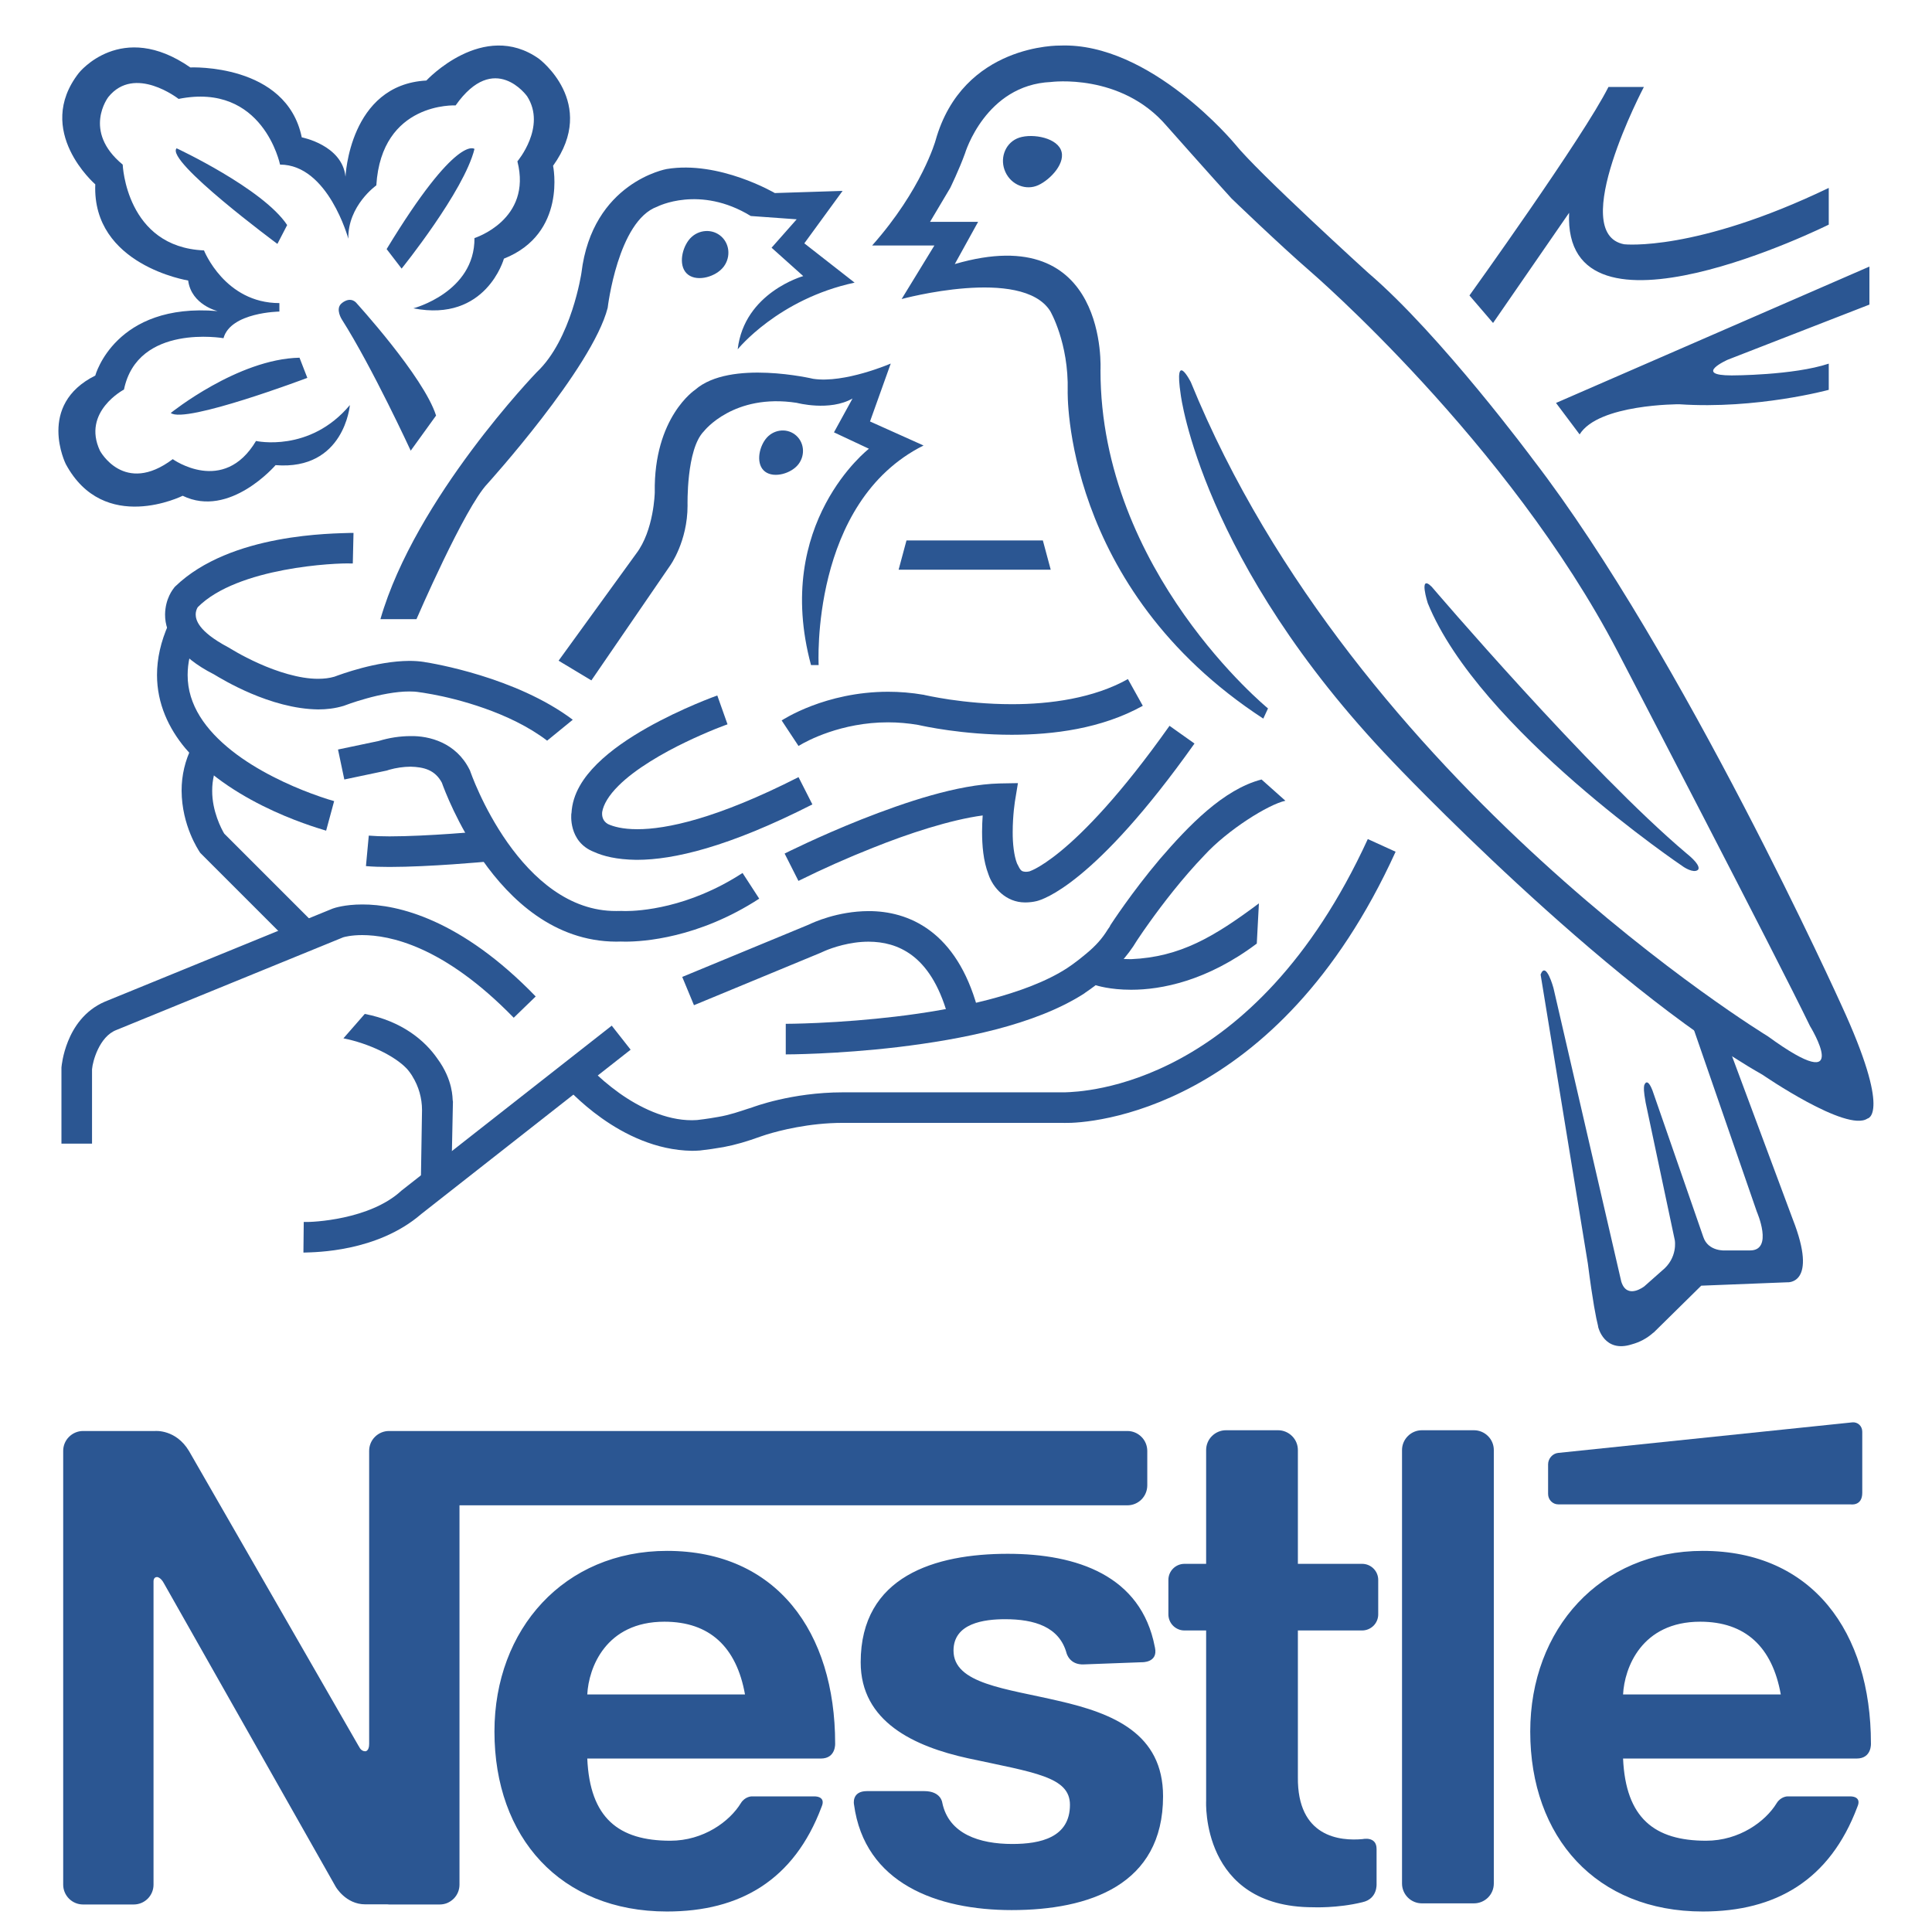
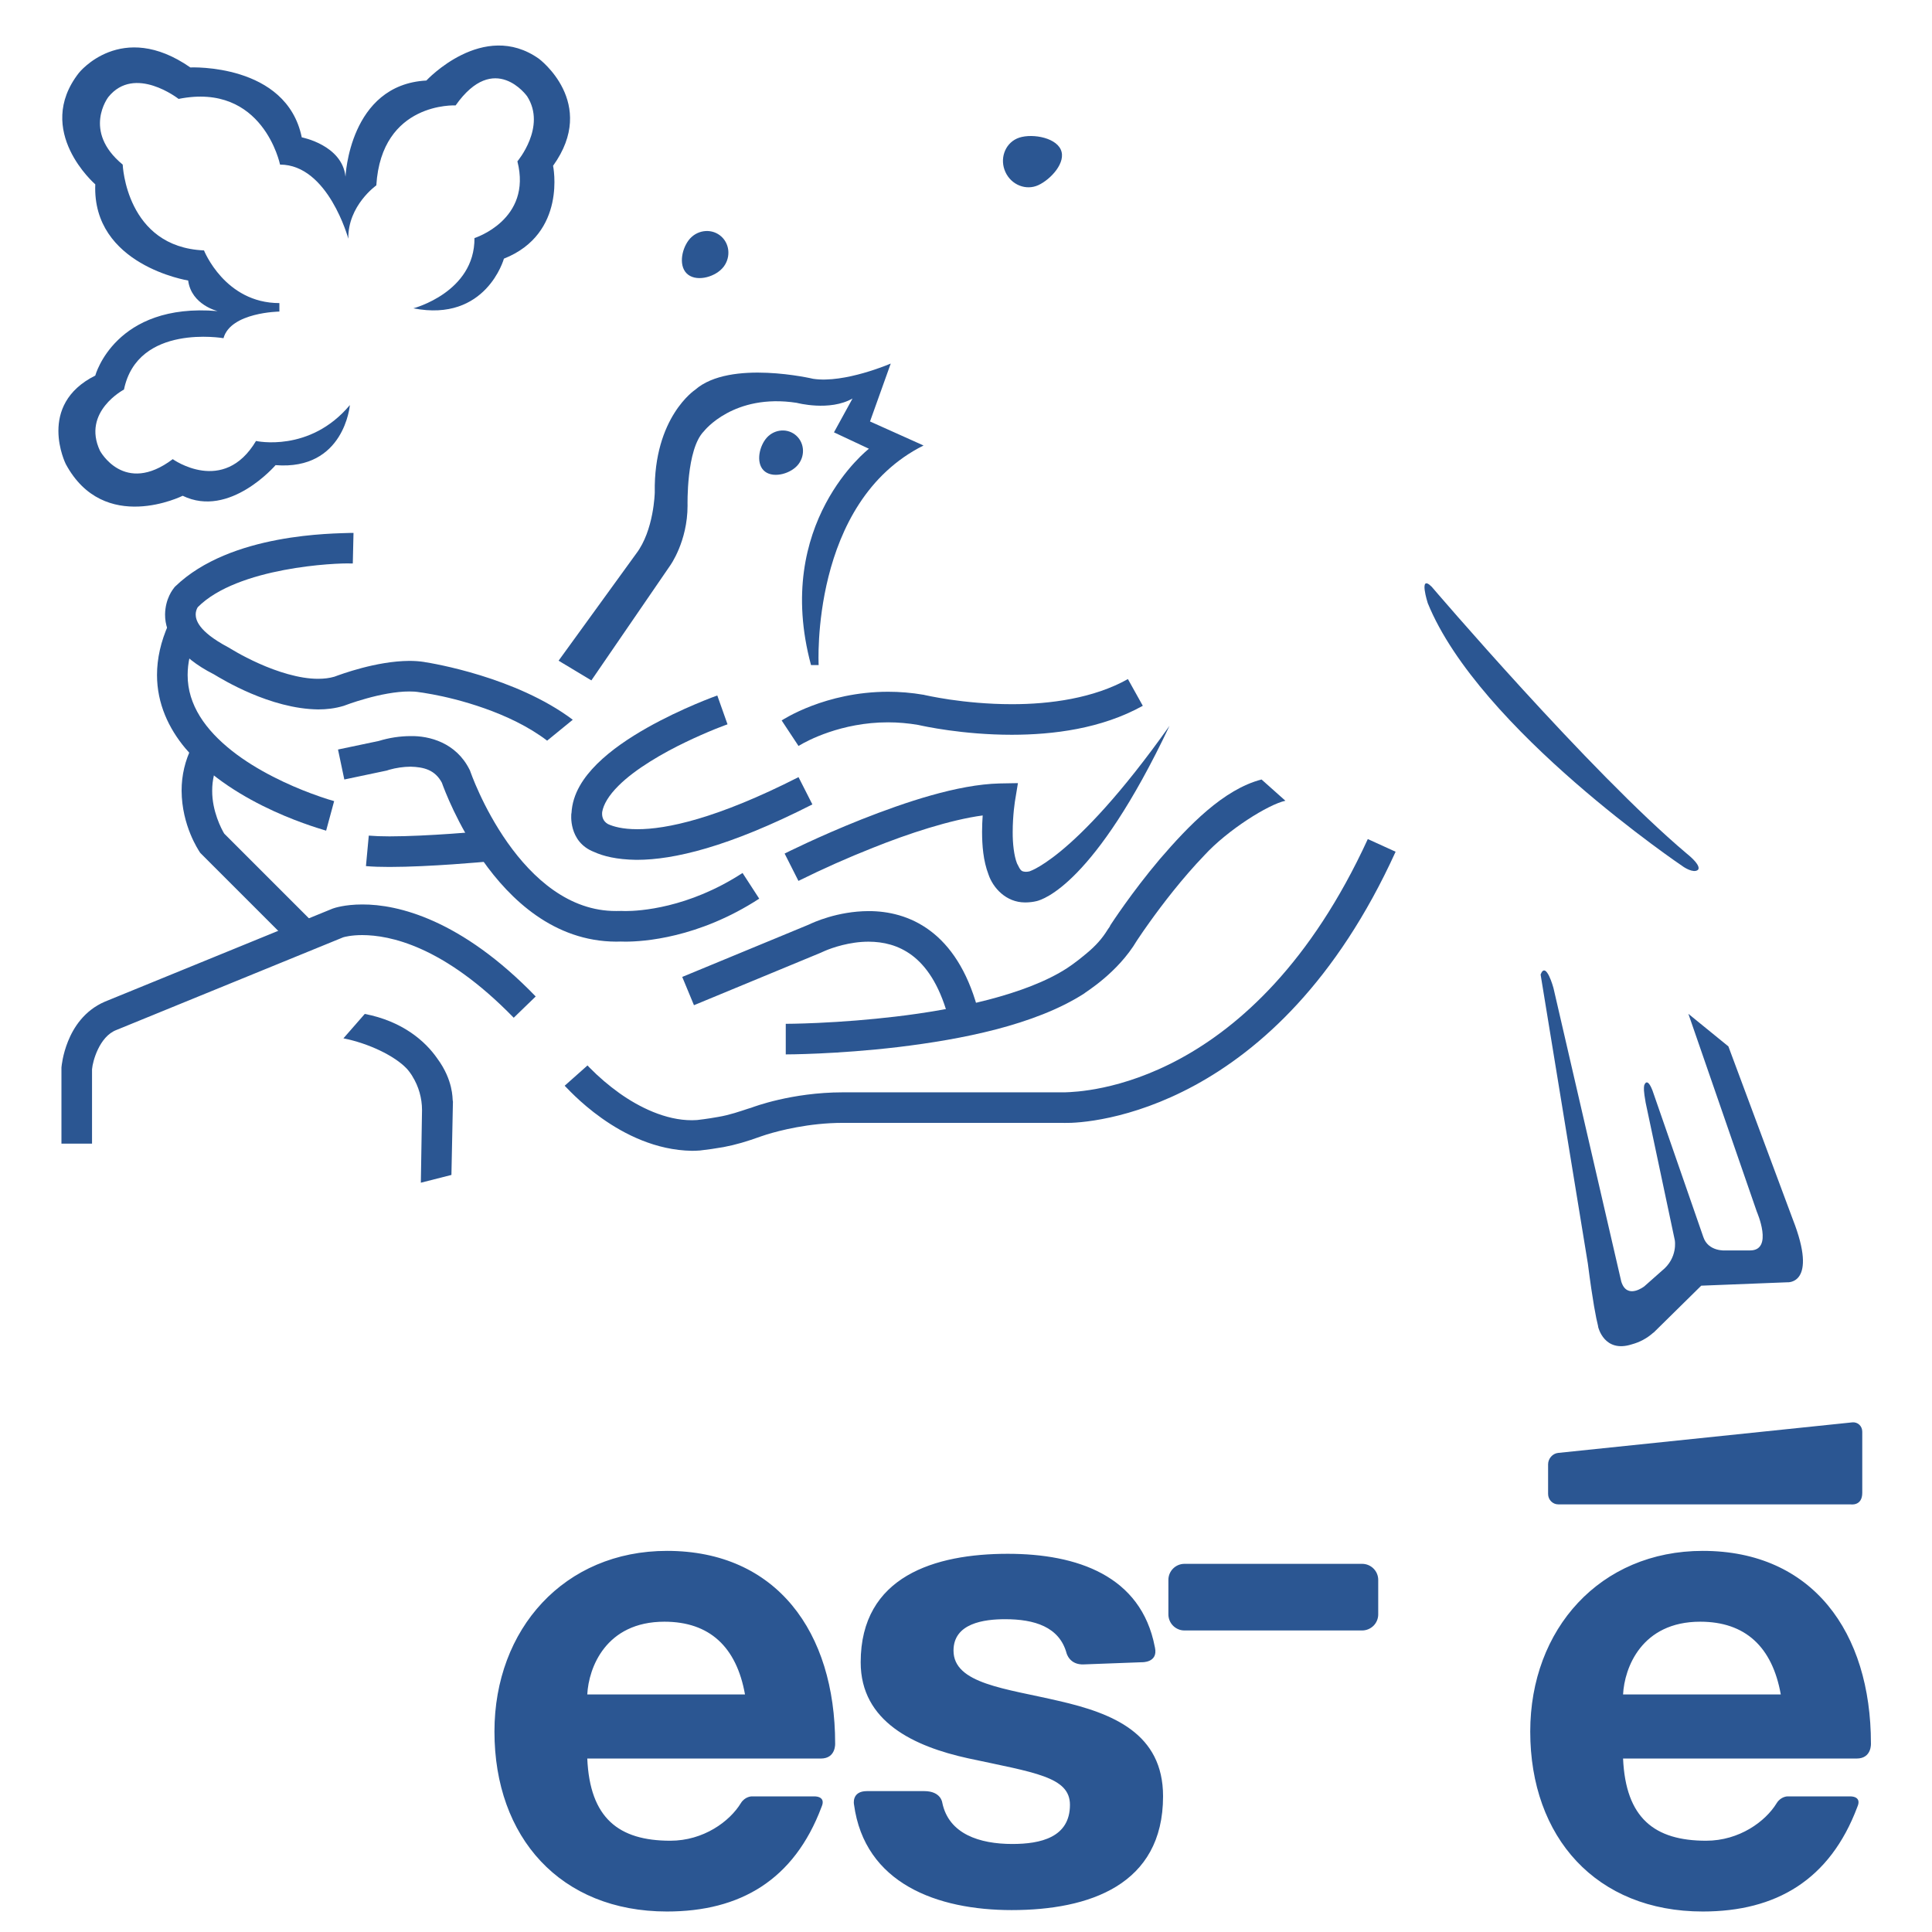
<svg xmlns="http://www.w3.org/2000/svg" fill="none" height="41" viewBox="0 0 41 41" width="41">
  <g clip-path="url(#clip0_2079_170)">
-     <path d="M16.588 15.289C16.618 15.271 17.511 14.682 18.846 14.68C19.085 14.68 19.339 14.699 19.605 14.745L19.615 14.747L19.624 14.75C19.625 14.749 19.821 14.796 20.157 14.846C20.492 14.895 20.958 14.944 21.473 14.944C22.283 14.945 23.209 14.819 23.936 14.411L24.252 14.978C23.372 15.467 22.346 15.592 21.473 15.593C20.427 15.593 19.592 15.408 19.485 15.384C19.274 15.348 19.061 15.329 18.846 15.329C17.852 15.328 17.119 15.726 16.972 15.815C16.951 15.828 16.946 15.831 16.946 15.831L16.588 15.289ZM20.977 18.557C20.865 18.264 20.842 17.943 20.841 17.655C20.841 17.529 20.847 17.41 20.854 17.305C20.162 17.398 19.27 17.692 18.525 17.991C17.989 18.203 17.461 18.438 16.944 18.694L16.651 18.114C16.657 18.111 17.366 17.753 18.285 17.388C19.208 17.024 20.323 16.647 21.213 16.626L21.602 16.619L21.539 17.003C21.54 17.003 21.528 17.073 21.515 17.194C21.503 17.314 21.491 17.48 21.491 17.655C21.489 17.899 21.519 18.163 21.582 18.322C21.662 18.488 21.678 18.493 21.767 18.501C21.788 18.501 21.814 18.499 21.846 18.492C21.89 18.476 21.933 18.456 21.975 18.434C22.084 18.376 22.264 18.265 22.512 18.061C23.008 17.653 23.78 16.87 24.819 15.403L25.349 15.779C23.222 18.777 22.125 19.09 22.003 19.122C21.926 19.141 21.847 19.15 21.767 19.151L21.752 19.151C21.35 19.151 21.072 18.841 20.977 18.557ZM19.352 20.272C19.061 20.056 18.743 19.985 18.434 19.984C18.031 19.983 17.657 20.114 17.508 20.178C17.458 20.199 17.438 20.209 17.438 20.209L17.426 20.215L14.727 21.332L14.478 20.732L17.16 19.623C17.252 19.579 17.77 19.337 18.434 19.335C18.843 19.334 19.317 19.434 19.741 19.753C20.167 20.071 20.522 20.595 20.74 21.376L20.114 21.551C19.923 20.869 19.642 20.49 19.352 20.272Z" fill="#2B5692" />
+     <path d="M16.588 15.289C16.618 15.271 17.511 14.682 18.846 14.68C19.085 14.68 19.339 14.699 19.605 14.745L19.615 14.747L19.624 14.75C19.625 14.749 19.821 14.796 20.157 14.846C20.492 14.895 20.958 14.944 21.473 14.944C22.283 14.945 23.209 14.819 23.936 14.411L24.252 14.978C23.372 15.467 22.346 15.592 21.473 15.593C20.427 15.593 19.592 15.408 19.485 15.384C19.274 15.348 19.061 15.329 18.846 15.329C17.852 15.328 17.119 15.726 16.972 15.815C16.951 15.828 16.946 15.831 16.946 15.831L16.588 15.289ZM20.977 18.557C20.865 18.264 20.842 17.943 20.841 17.655C20.841 17.529 20.847 17.41 20.854 17.305C20.162 17.398 19.27 17.692 18.525 17.991C17.989 18.203 17.461 18.438 16.944 18.694L16.651 18.114C16.657 18.111 17.366 17.753 18.285 17.388C19.208 17.024 20.323 16.647 21.213 16.626L21.602 16.619L21.539 17.003C21.54 17.003 21.528 17.073 21.515 17.194C21.503 17.314 21.491 17.48 21.491 17.655C21.489 17.899 21.519 18.163 21.582 18.322C21.662 18.488 21.678 18.493 21.767 18.501C21.788 18.501 21.814 18.499 21.846 18.492C21.89 18.476 21.933 18.456 21.975 18.434C22.084 18.376 22.264 18.265 22.512 18.061C23.008 17.653 23.78 16.87 24.819 15.403C23.222 18.777 22.125 19.09 22.003 19.122C21.926 19.141 21.847 19.15 21.767 19.151L21.752 19.151C21.35 19.151 21.072 18.841 20.977 18.557ZM19.352 20.272C19.061 20.056 18.743 19.985 18.434 19.984C18.031 19.983 17.657 20.114 17.508 20.178C17.458 20.199 17.438 20.209 17.438 20.209L17.426 20.215L14.727 21.332L14.478 20.732L17.16 19.623C17.252 19.579 17.77 19.337 18.434 19.335C18.843 19.334 19.317 19.434 19.741 19.753C20.167 20.071 20.522 20.595 20.74 21.376L20.114 21.551C19.923 20.869 19.642 20.49 19.352 20.272Z" fill="#2B5692" />
    <path d="M16.675 21.727C16.675 21.727 16.931 21.727 17.352 21.708C17.901 21.683 18.448 21.639 18.994 21.575C20.27 21.426 21.783 21.109 22.649 20.543C22.649 20.543 22.692 20.515 22.766 20.462C22.84 20.409 22.94 20.332 23.047 20.242C23.259 20.067 23.393 19.913 23.509 19.724L23.55 19.665L23.561 19.64L23.575 19.618C23.58 19.611 24.01 18.946 24.612 18.233C25.224 17.522 25.965 16.75 26.772 16.542L27.278 16.993C26.914 17.072 26.052 17.613 25.561 18.148C25.09 18.637 24.662 19.199 24.398 19.568C24.306 19.696 24.216 19.826 24.129 19.957C23.714 20.658 23.021 21.062 23.003 21.087C21.955 21.758 20.392 22.059 19.071 22.219C17.752 22.376 16.683 22.376 16.675 22.376V21.727H16.675Z" fill="#2B5692" />
-     <path d="M24.002 21.004C23.552 21.004 23.277 20.915 23.251 20.907L23.456 20.291C23.456 20.29 23.458 20.292 23.479 20.297C23.501 20.303 23.536 20.311 23.583 20.32C23.677 20.337 23.82 20.355 24.002 20.355C25.043 20.31 25.761 19.884 26.716 19.171L26.671 20.024C25.609 20.822 24.639 21.004 24.01 21.004L24.002 21.004ZM6.439 26.581L6.446 25.932H6.465C6.62 25.94 7.846 25.887 8.514 25.272L8.522 25.265L12.982 21.766L13.383 22.276L8.939 25.764C8.003 26.573 6.679 26.573 6.465 26.581L6.439 26.581Z" fill="#2B5692" />
    <path d="M11.983 23.041L12.468 22.61C12.468 22.61 12.48 22.623 12.51 22.655C12.705 22.854 12.917 23.035 13.143 23.197C13.561 23.495 14.125 23.775 14.685 23.773C14.72 23.773 14.755 23.771 14.793 23.769C14.825 23.765 15.016 23.744 15.24 23.703C15.483 23.663 15.711 23.582 15.873 23.529L15.942 23.508L15.964 23.5C15.985 23.493 16.798 23.182 17.883 23.181H22.562C22.562 23.181 22.57 23.181 22.596 23.181C22.978 23.168 26.606 23.078 29.027 17.806L29.617 18.075C27.1 23.605 23.117 23.843 22.596 23.83C22.562 23.83 22.543 23.829 22.551 23.829H17.883C17.167 23.829 16.532 23.995 16.27 24.076C16.214 24.093 16.177 24.106 16.158 24.113C15.838 24.228 15.62 24.292 15.355 24.343C15.19 24.372 15.023 24.396 14.857 24.415L14.846 24.416L14.842 24.416C14.79 24.42 14.738 24.422 14.685 24.422C13.149 24.399 12.017 23.062 11.983 23.041ZM11.982 23.04L11.983 23.041L11.982 23.041V23.04ZM1.304 24.27V22.656L1.305 22.644C1.308 22.623 1.327 22.387 1.444 22.097C1.559 21.81 1.786 21.446 2.225 21.257L7.059 19.282C7.088 19.271 7.311 19.194 7.689 19.194C8.44 19.191 9.783 19.508 11.368 21.146H11.369L10.902 21.598C9.406 20.062 8.261 19.846 7.689 19.844C7.455 19.844 7.314 19.882 7.284 19.891L2.475 21.856C2.1 21.996 1.965 22.543 1.955 22.678C1.954 22.682 1.954 22.685 1.953 22.689L1.953 24.27L1.304 24.27ZM13.171 19.981C13.141 19.982 13.109 19.983 13.076 19.983C11.754 19.978 10.825 19.086 10.24 18.256C9.707 17.498 9.43 16.758 9.377 16.61C9.231 16.338 8.997 16.278 8.712 16.27C8.559 16.272 8.406 16.294 8.258 16.336C8.234 16.343 8.227 16.346 8.227 16.346L8.209 16.352L7.307 16.542L7.173 15.906L8.039 15.724C8.257 15.657 8.484 15.622 8.712 15.621C9.108 15.613 9.68 15.759 9.965 16.334L9.975 16.354L9.982 16.375C9.982 16.375 9.996 16.416 10.028 16.497C10.06 16.579 10.109 16.698 10.175 16.84C10.306 17.125 10.506 17.506 10.771 17.882C11.307 18.641 12.079 19.338 13.076 19.333C13.104 19.333 13.134 19.333 13.166 19.332L13.18 19.331L13.198 19.332C13.198 19.332 13.218 19.334 13.275 19.334C13.563 19.334 14.606 19.276 15.758 18.526L16.112 19.071C14.819 19.911 13.645 19.983 13.275 19.983C13.24 19.983 13.206 19.983 13.171 19.981Z" fill="#2B5692" />
    <path d="M7.766 18.38L7.826 17.733C7.94 17.743 8.095 17.749 8.266 17.749C9.072 17.749 10.245 17.641 10.247 17.64L10.307 18.287C10.302 18.287 9.122 18.398 8.266 18.398C8.082 18.398 7.912 18.393 7.766 18.38ZM4.251 18.101L4.234 18.076C4.218 18.047 3.858 17.525 3.854 16.78C3.853 16.456 3.928 16.136 4.074 15.847L4.654 16.138C4.554 16.337 4.502 16.557 4.503 16.78C4.5 17.215 4.7 17.594 4.758 17.69L6.564 19.496H6.565L6.105 19.955L4.251 18.101Z" fill="#2B5692" />
    <path d="M3.931 15.877C3.582 15.459 3.332 14.934 3.332 14.324C3.332 13.981 3.41 13.617 3.58 13.24L4.172 13.505C4.036 13.81 3.982 14.079 3.982 14.324C3.98 14.963 4.368 15.494 4.918 15.93C5.463 16.362 6.144 16.667 6.597 16.836C6.898 16.949 7.091 17.001 7.091 17.001L6.921 17.628C6.897 17.613 4.982 17.122 3.931 15.877Z" fill="#2B5692" />
    <path d="M9.177 14.735C9.008 14.703 8.915 14.692 8.915 14.692L8.908 14.691L8.901 14.69C8.83 14.678 8.758 14.673 8.686 14.674C8.401 14.673 8.048 14.746 7.775 14.823C7.5 14.899 7.312 14.973 7.311 14.973L7.298 14.978L7.284 14.982C7.11 15.034 6.93 15.055 6.753 15.055C5.733 15.043 4.714 14.415 4.539 14.31C3.786 13.93 3.499 13.45 3.503 13.041C3.507 12.7 3.674 12.5 3.697 12.47L3.706 12.458L3.717 12.447C4.894 11.309 7.088 11.324 7.451 11.309C7.482 11.309 7.499 11.309 7.502 11.309L7.487 11.958C7.486 11.958 7.476 11.958 7.451 11.958C7.148 11.943 5.041 12.034 4.196 12.886C4.168 12.932 4.153 12.986 4.153 13.041C4.156 13.145 4.192 13.39 4.838 13.734L4.85 13.74L4.864 13.748C4.864 13.748 4.923 13.786 5.035 13.849C5.146 13.912 5.306 13.996 5.494 14.08C5.867 14.248 6.353 14.408 6.753 14.405C6.877 14.405 6.992 14.391 7.095 14.361C7.229 14.312 7.983 14.029 8.686 14.025C8.794 14.025 8.901 14.032 9.009 14.049V14.05C9.177 14.075 10.951 14.368 12.155 15.274L11.611 15.718C10.818 15.111 9.683 14.828 9.177 14.735ZM7.425 8.596C7.425 8.596 7.309 9.987 5.848 9.871C5.848 9.871 4.874 11.007 3.877 10.521C3.877 10.521 2.207 11.355 1.396 9.848C1.396 9.848 0.77 8.596 2.022 7.97C2.022 7.97 2.439 6.416 4.619 6.602C4.619 6.602 4.062 6.472 3.993 5.953C3.993 5.953 1.952 5.628 2.022 3.912C2.022 3.912 0.712 2.78 1.674 1.547C1.674 1.547 2.573 0.412 4.039 1.431C4.039 1.431 6.08 1.338 6.404 2.915C6.404 2.915 7.262 3.077 7.332 3.75C7.332 3.75 7.412 1.797 9.048 1.709C9.048 1.709 10.253 0.411 11.436 1.246C11.436 1.246 12.697 2.184 11.737 3.518C11.737 3.518 12.039 4.956 10.694 5.489C10.694 5.489 10.318 6.846 8.772 6.543C8.772 6.543 10.077 6.204 10.069 5.052C10.069 5.052 11.298 4.666 10.98 3.424C10.98 3.424 11.601 2.692 11.187 2.044C11.187 2.044 10.494 1.067 9.669 2.237C9.669 2.237 8.096 2.154 7.986 3.934C7.986 3.934 7.379 4.362 7.392 5.066C7.392 5.066 6.964 3.493 5.943 3.493C5.943 3.493 5.584 1.74 3.79 2.099C3.79 2.099 2.858 1.368 2.3 2.058C2.3 2.058 1.739 2.78 2.604 3.493C2.604 3.493 2.673 5.245 4.329 5.314C4.329 5.314 4.77 6.432 5.929 6.432V6.612C5.929 6.612 4.895 6.625 4.743 7.177C4.743 7.177 2.921 6.86 2.631 8.267C2.631 8.267 1.734 8.737 2.121 9.565C2.121 9.565 2.632 10.522 3.666 9.744C3.666 9.744 4.743 10.517 5.433 9.358C5.432 9.358 6.573 9.614 7.425 8.596Z" fill="#2B5692" />
-     <path d="M3.748 3.147C3.748 3.147 5.583 4.003 6.094 4.776L5.887 5.176C5.887 5.176 3.499 3.41 3.748 3.147ZM3.624 8.764C3.624 8.764 5.045 7.618 6.356 7.591L6.522 8.019C6.522 8.019 3.927 8.999 3.624 8.764ZM8.523 5.7C8.523 5.7 9.848 4.058 10.069 3.161C10.069 3.161 9.696 2.83 8.205 5.286L8.523 5.7ZM7.548 6.413C7.548 6.413 8.992 7.991 9.254 8.819L8.716 9.564C8.716 9.564 7.902 7.798 7.253 6.777C7.253 6.777 7.116 6.564 7.24 6.446C7.24 6.445 7.403 6.285 7.548 6.413ZM19.237 11.469H22.131L22.298 12.09H19.07L19.237 11.469ZM31.184 6.27C31.184 6.27 33.605 2.902 34.134 1.845H34.886C34.886 1.845 33.248 4.955 34.468 5.184C34.468 5.184 35.971 5.351 38.809 3.988V4.767C38.809 4.767 33.16 7.578 33.299 4.516L31.685 6.854L31.184 6.27ZM33.021 8.551L39.672 5.657V6.464L36.667 7.633C36.667 7.633 35.915 7.967 36.75 7.967C36.75 7.967 38.058 7.967 38.809 7.717V8.273C38.809 8.273 37.279 8.69 35.637 8.579C35.637 8.579 33.92 8.572 33.522 9.219L33.021 8.551ZM8.838 13.14C8.838 13.14 9.858 10.775 10.345 10.265C10.345 10.265 12.571 7.807 12.896 6.532C12.896 6.532 13.112 4.687 13.947 4.386C13.947 4.386 14.848 3.92 15.933 4.584L16.907 4.654L16.374 5.257L17.046 5.859C17.046 5.859 15.794 6.207 15.655 7.413C15.655 7.413 16.513 6.346 18.136 5.998L17.069 5.164L17.881 4.051L16.443 4.097C16.443 4.097 15.261 3.402 14.148 3.587C14.148 3.587 12.571 3.865 12.339 5.79C12.339 5.79 12.13 7.204 11.389 7.9C11.389 7.9 8.815 10.566 8.073 13.14H8.838Z" fill="#2B5692" />
    <path d="M15.358 5.659C15.198 5.871 14.809 5.985 14.604 5.83C14.398 5.675 14.454 5.311 14.614 5.098C14.774 4.886 15.071 4.839 15.276 4.993C15.482 5.148 15.518 5.446 15.358 5.659ZM21.579 2.941C21.839 2.821 22.385 2.899 22.51 3.172C22.637 3.445 22.295 3.81 22.035 3.929C21.775 4.049 21.462 3.925 21.337 3.652C21.211 3.379 21.319 3.06 21.579 2.941ZM16.947 9.848C16.796 10.048 16.43 10.155 16.236 10.009C16.043 9.863 16.095 9.52 16.246 9.32C16.397 9.12 16.676 9.075 16.869 9.221C17.063 9.367 17.098 9.647 16.947 9.848Z" fill="#2B5692" />
    <path d="M11.854 14.021L12.55 14.439L14.22 12.004C14.22 12.004 14.591 11.494 14.591 10.729C14.591 10.729 14.56 9.532 14.938 9.152C14.938 9.152 15.564 8.341 16.909 8.549C16.909 8.549 17.605 8.735 18.092 8.457L17.698 9.175L18.44 9.523C18.44 9.523 16.399 11.1 17.211 14.114H17.373C17.373 14.114 17.188 10.659 19.599 9.454L18.463 8.944L18.903 7.715C18.903 7.715 17.924 8.14 17.257 8.039C17.257 8.039 15.495 7.622 14.753 8.271C14.753 8.271 13.869 8.851 13.895 10.451C13.895 10.451 13.879 11.254 13.501 11.749L11.854 14.021ZM35.791 18.111C33.733 16.376 30.383 12.452 30.383 12.452C30.097 12.168 30.299 12.799 30.299 12.799C31.388 15.479 35.73 18.398 35.73 18.398C35.73 18.398 35.934 18.537 36.03 18.462C36.03 18.462 36.142 18.395 35.791 18.111Z" fill="#2B5692" />
-     <path d="M26.909 15.034C26.909 15.034 23.354 12.128 23.354 7.861C23.354 7.861 23.539 4.646 20.262 5.604L20.757 4.708H19.737L20.165 3.988C20.165 3.988 20.355 3.599 20.479 3.255C20.479 3.255 20.912 1.802 22.303 1.74C22.303 1.74 23.789 1.541 24.757 2.671C24.757 2.671 25.74 3.781 26.136 4.213C26.136 4.213 27.15 5.191 27.806 5.759C27.806 5.759 32.01 9.376 34.329 13.828C34.329 13.828 37.738 20.378 38.41 21.773C38.41 21.773 39.378 23.347 37.514 21.99C37.514 21.99 28.764 16.672 25.271 8.109C25.271 8.109 24.91 7.397 25.057 8.377C25.057 8.377 25.487 11.911 29.545 16.154C29.545 16.154 34.02 20.885 37.405 22.809C37.405 22.809 39.191 24.038 39.631 23.737C39.631 23.737 40.154 23.666 39.075 21.325C39.075 21.325 35.713 13.882 32.536 9.755C32.536 9.755 30.568 7.099 29.035 5.79C29.035 5.79 26.69 3.66 26.206 3.054C26.206 3.054 24.415 0.892 22.496 0.967C22.496 0.967 20.432 0.921 19.853 2.984C19.853 2.984 19.563 4.022 18.508 5.21H19.829L19.134 6.346C19.134 6.346 21.684 5.651 22.287 6.601C22.287 6.601 22.682 7.274 22.658 8.294C22.658 8.294 22.542 12.468 26.809 15.25L26.909 15.034ZM23.926 30.368H8.255C8.143 30.368 8.036 30.413 7.957 30.492C7.878 30.57 7.834 30.677 7.834 30.789V37.009C7.834 37.165 7.753 37.165 7.753 37.165C7.657 37.165 7.622 37.069 7.622 37.069C7.621 37.069 7.62 37.068 7.619 37.068L4.011 30.793C3.732 30.327 3.292 30.368 3.292 30.368H1.762C1.651 30.368 1.544 30.413 1.465 30.492C1.386 30.57 1.341 30.677 1.341 30.789V39.996C1.341 40.107 1.386 40.214 1.465 40.293C1.544 40.372 1.651 40.416 1.762 40.416H2.838C2.949 40.416 3.056 40.372 3.135 40.293C3.214 40.214 3.258 40.107 3.258 39.996V33.561C3.258 33.561 3.253 33.467 3.333 33.467C3.333 33.467 3.41 33.469 3.479 33.601L7.125 40.041C7.125 40.041 7.337 40.413 7.75 40.413H8.222C8.233 40.414 8.243 40.416 8.255 40.416H9.33C9.385 40.416 9.44 40.406 9.491 40.385C9.542 40.363 9.588 40.332 9.628 40.293C9.667 40.254 9.698 40.208 9.719 40.157C9.74 40.106 9.751 40.051 9.751 39.996V31.945H23.926C24.037 31.945 24.144 31.901 24.223 31.822C24.302 31.743 24.346 31.636 24.347 31.524V30.789C24.346 30.677 24.302 30.57 24.223 30.492C24.144 30.413 24.037 30.368 23.926 30.368ZM31.701 39.971C31.701 40.083 31.657 40.19 31.578 40.269C31.499 40.347 31.392 40.392 31.28 40.392H30.174C30.062 40.392 29.955 40.347 29.877 40.269C29.798 40.19 29.753 40.083 29.753 39.971V30.773C29.753 30.661 29.798 30.554 29.877 30.476C29.955 30.397 30.062 30.352 30.174 30.352H31.28C31.392 30.352 31.499 30.397 31.578 30.476C31.657 30.554 31.701 30.661 31.701 30.773V39.971ZM28.908 40.369C28.383 40.498 27.868 40.475 27.868 40.475C25.478 40.475 25.596 38.221 25.596 38.221V30.773C25.596 30.661 25.64 30.554 25.719 30.476C25.798 30.397 25.905 30.352 26.016 30.352H27.123C27.234 30.352 27.341 30.397 27.42 30.476C27.499 30.554 27.543 30.661 27.543 30.773V37.711C27.528 38.989 28.437 39.073 28.92 39.028C28.92 39.028 29.213 38.962 29.213 39.238V39.977C29.212 39.977 29.241 40.298 28.908 40.369Z" fill="#2B5692" />
    <path d="M17.419 37.319H12.463C12.518 38.583 13.129 39.063 14.225 39.063C14.931 39.063 15.484 38.654 15.721 38.267C15.809 38.123 15.951 38.122 15.951 38.122H17.257C17.257 38.122 17.545 38.098 17.434 38.347C16.851 39.899 15.705 40.565 14.155 40.565C11.894 40.565 10.493 38.993 10.493 36.746C10.493 34.569 11.977 32.912 14.155 32.912C16.479 32.912 17.723 34.635 17.723 36.998C17.723 36.998 17.743 37.319 17.419 37.319ZM15.81 35.959C15.63 34.949 15.057 34.415 14.1 34.415C12.851 34.415 12.491 35.398 12.463 35.959H15.81ZM39.4 37.319H34.444C34.5 38.583 35.11 39.063 36.206 39.063C36.912 39.063 37.466 38.654 37.703 38.267C37.791 38.123 37.932 38.122 37.932 38.122H39.239C39.239 38.122 39.527 38.098 39.415 38.347C38.832 39.899 37.687 40.565 36.136 40.565C33.876 40.565 32.474 38.993 32.474 36.746C32.474 34.569 33.959 32.912 36.136 32.912C38.461 32.912 39.704 34.635 39.704 36.998C39.704 36.998 39.725 37.319 39.4 37.319ZM37.791 35.959C37.611 34.949 37.038 34.415 36.081 34.415C34.833 34.415 34.472 35.398 34.444 35.959H37.791ZM19.997 38.258C20.135 38.921 20.787 39.132 21.483 39.132C22.08 39.132 22.706 38.995 22.706 38.301C22.706 37.705 21.955 37.618 20.54 37.313C19.403 37.063 18.265 36.54 18.265 35.277C18.265 33.446 19.846 32.974 21.387 32.974C22.855 32.974 24.215 33.437 24.506 34.946L24.511 34.969C24.577 35.288 24.234 35.275 24.234 35.275L23.003 35.321C22.694 35.337 22.633 35.079 22.633 35.079C22.478 34.523 21.952 34.362 21.331 34.362C20.887 34.362 20.235 34.445 20.235 35.028C20.235 35.735 21.345 35.832 22.468 36.096C23.62 36.359 24.682 36.788 24.682 38.12C24.682 40.007 23.107 40.535 21.47 40.535C19.89 40.535 18.349 39.973 18.123 38.293C18.123 38.293 18.065 38.01 18.399 38.01H19.612C19.974 38.01 19.997 38.258 19.997 38.258ZM39.52 31.68V30.383C39.52 30.262 39.424 30.173 39.307 30.185L33.066 30.833C32.949 30.845 32.853 30.953 32.853 31.075V31.705C32.853 31.825 32.949 31.925 33.067 31.925H39.272C39.272 31.925 39.52 31.968 39.52 31.68ZM29.248 34.26C29.248 34.35 29.212 34.437 29.148 34.501C29.083 34.565 28.996 34.601 28.906 34.601H25.137C25.092 34.601 25.047 34.593 25.006 34.575C24.965 34.558 24.927 34.533 24.895 34.501C24.863 34.469 24.838 34.432 24.821 34.39C24.804 34.349 24.795 34.304 24.795 34.26V33.528C24.795 33.34 24.948 33.187 25.137 33.187H28.906C29.095 33.187 29.248 33.34 29.248 33.528V34.26ZM38.045 25.874L36.679 22.206L35.83 21.515L37.283 25.716C37.283 25.716 37.642 26.536 37.139 26.536H36.621C36.621 26.536 36.251 26.569 36.146 26.248L35.068 23.141C34.947 22.83 34.891 23.039 34.891 23.039C34.885 23.101 34.877 23.135 34.923 23.399L35.542 26.32C35.542 26.32 35.611 26.694 35.269 26.967L34.895 27.298C34.895 27.298 34.527 27.589 34.406 27.197L32.967 20.968C32.967 20.968 32.809 20.378 32.694 20.681L33.697 26.817C33.8 27.623 33.873 27.982 33.912 28.134L33.916 28.161C33.916 28.161 34.042 28.718 34.629 28.529C34.797 28.484 34.952 28.401 35.082 28.285C35.087 28.282 35.091 28.28 35.096 28.276L36.103 27.284L37.93 27.212C37.93 27.212 38.592 27.269 38.045 25.874ZM16.946 16.492C15.207 17.377 14.136 17.599 13.525 17.597C13.208 17.597 13.016 17.54 12.904 17.489C12.789 17.425 12.771 17.318 12.779 17.234C12.804 17.075 12.919 16.878 13.127 16.673C13.483 16.317 14.069 15.979 14.559 15.745C14.765 15.646 14.974 15.554 15.185 15.468C15.345 15.404 15.439 15.372 15.439 15.371L15.222 14.759C15.212 14.763 14.479 15.022 13.729 15.446C13.354 15.659 12.973 15.912 12.67 16.212C12.384 16.497 12.15 16.839 12.128 17.254C12.127 17.258 12.126 17.261 12.125 17.265C12.125 17.265 12.052 17.865 12.608 18.08C12.801 18.168 13.084 18.241 13.499 18.247H13.525C14.29 18.245 15.446 17.983 17.24 17.071L16.946 16.492ZM9.607 23.349C9.601 23.318 9.62 22.924 9.282 22.466C9.021 22.087 8.533 21.67 7.741 21.517L7.288 22.035C7.817 22.14 8.371 22.402 8.633 22.679L8.633 22.679C8.633 22.679 8.678 22.726 8.734 22.811C8.739 22.82 8.745 22.829 8.75 22.837L8.752 22.841C8.885 23.056 8.956 23.304 8.956 23.557L8.956 23.558L8.931 25.099L9.58 24.934V24.934L9.612 23.378L9.607 23.349Z" fill="#2B5692" />
  </g>
  <defs>
    <clipPath id="clip0_2079_170">
      <rect fill="white" height="40.546" transform="translate(0.713 0.213)" width="39.443" />
    </clipPath>
  </defs>
</svg>